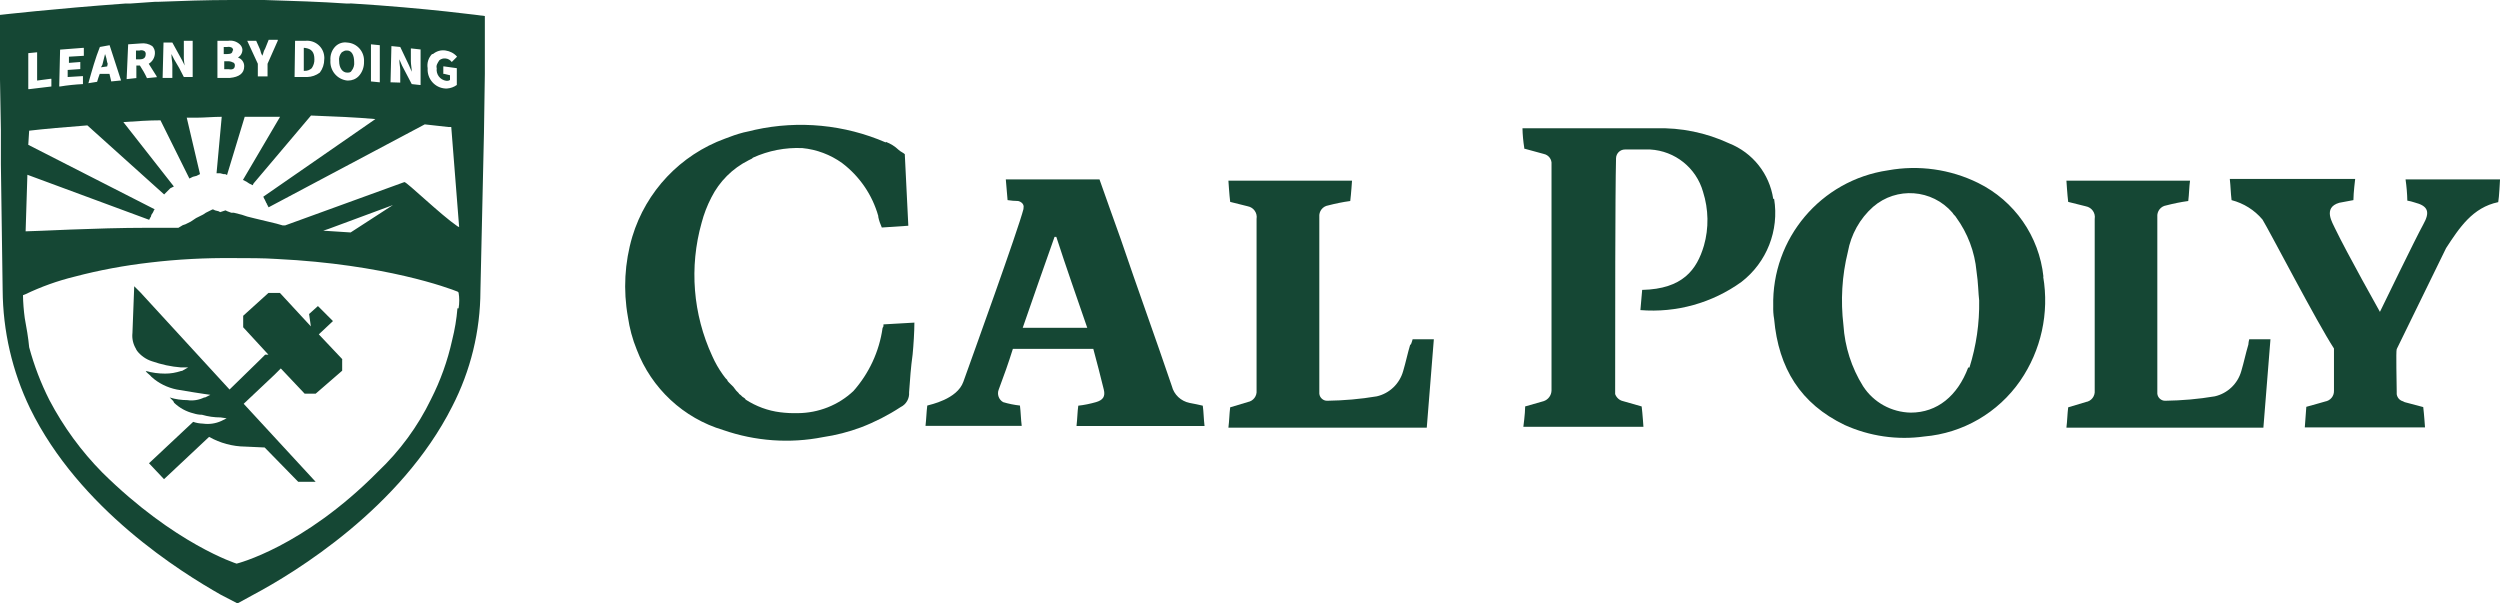
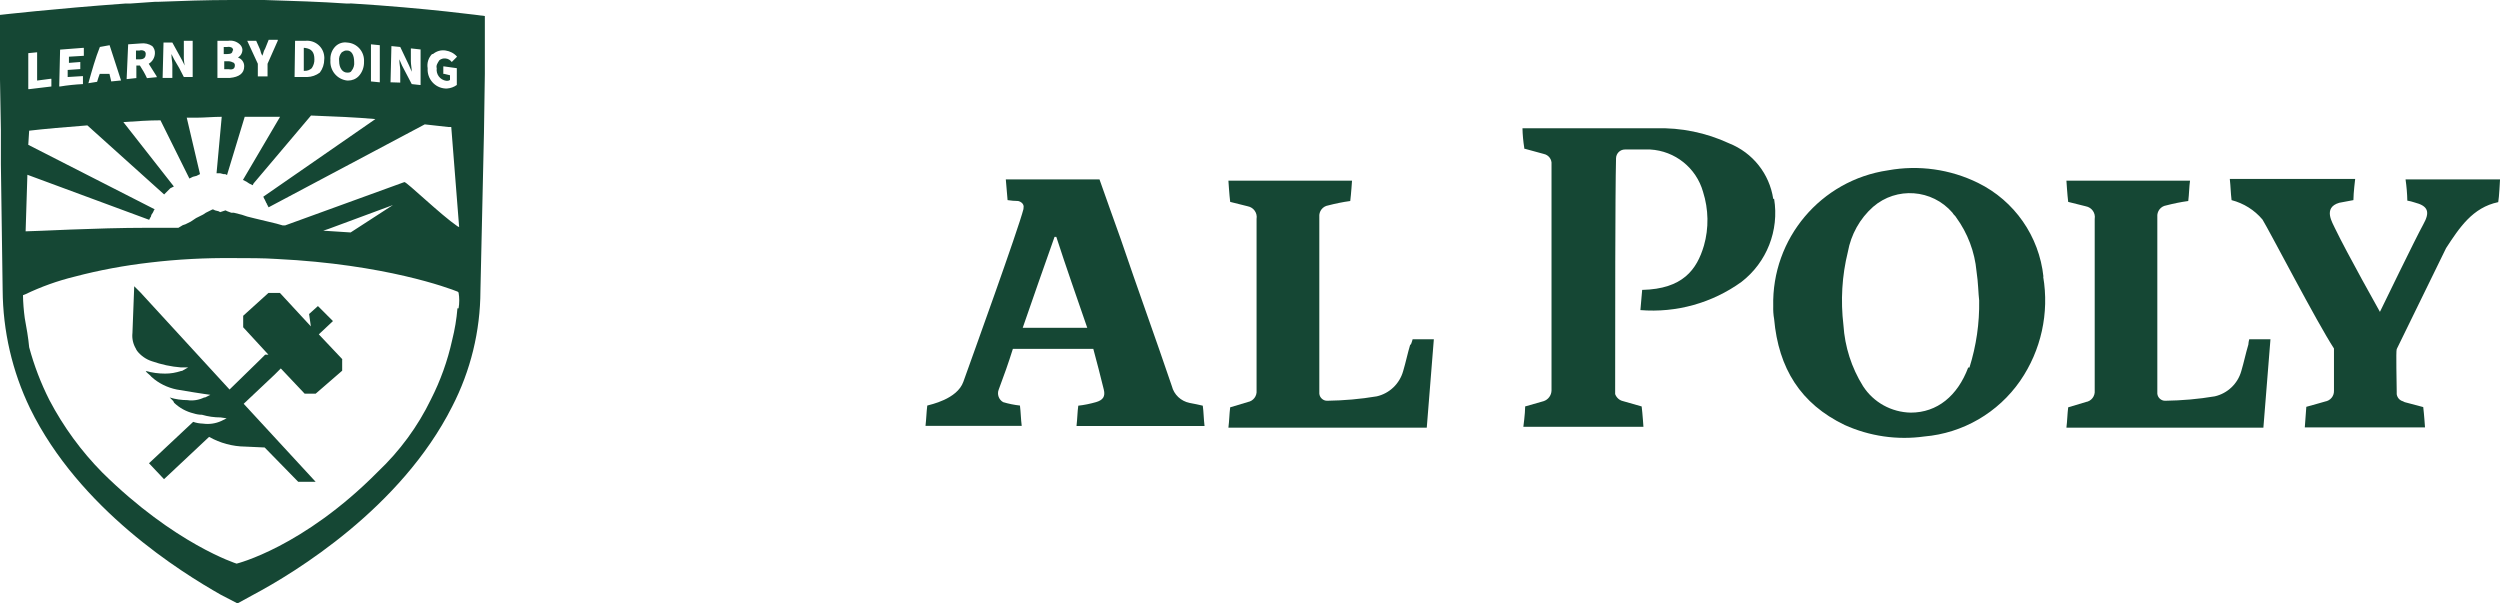
<svg xmlns="http://www.w3.org/2000/svg" version="1.1" id="Layer_1" x="0px" y="0px" viewBox="0 0 198 47.79" style="enable-background:new 0 0 198 47.79;" xml:space="preserve">
  <style type="text/css">
	.st0{fill:#154734;}
</style>
  <title>drupal_logo_ideal</title>
  <path class="st0" d="M161.84,21.91c-0.34-3.2-2.29-6-5.17-7.42c-2.21-1.09-4.71-1.44-7.14-1c-5.32,0.78-9.22,5.4-9.09,10.77  c-0.01,0.33,0.01,0.67,0.07,1c0.35,3.92,2.1,6.72,5.59,8.4c1.97,0.89,4.16,1.21,6.3,0.91c3.06-0.26,5.85-1.88,7.6-4.41  c1.66-2.41,2.31-5.37,1.82-8.25 M155.88,29.11c-0.84,2.24-2.45,3.57-4.55,3.57c-1.53-0.03-2.95-0.81-3.78-2.1  c-0.91-1.46-1.44-3.12-1.55-4.83c-0.23-1.94-0.12-3.9,0.35-5.8c0.25-1.38,0.95-2.64,2-3.57c1.86-1.61,4.67-1.4,6.28,0.46  c0.01,0.01,0.02,0.02,0.02,0.03c0.07,0.14,0.21,0.21,0.28,0.35c0.91,1.25,1.47,2.73,1.61,4.27c0.14,0.91,0.14,1.75,0.21,2.31  c0.03,1.8-0.23,3.59-0.77,5.31" />
  <path class="st0" d="M94.21,31.91c-0.68-0.14-1.23-0.65-1.4-1.33c-1.33-3.92-2.73-7.76-4.06-11.68c-0.56-1.54-1.12-3.15-1.67-4.69  h-7.42l0.14,1.64c0.28,0.04,0.56,0.07,0.84,0.07c0.28,0.07,0.49,0.28,0.42,0.56v0.07C80.64,18.2,77,28.27,76.3,30.23  c-0.49,1.4-2.65,1.82-2.86,1.89c-0.07,0.56-0.07,1-0.14,1.61h7.62c-0.07-0.56-0.07-1.05-0.14-1.61c-0.45-0.05-0.9-0.14-1.33-0.27  c-0.35-0.2-0.5-0.63-0.35-1l0,0c0.42-1.12,0.77-2.1,1.12-3.22h6.37c0.28,1.05,0.56,2.1,0.83,3.22c0.14,0.56-0.07,0.84-0.62,1  c-0.46,0.13-0.93,0.23-1.4,0.28c-0.07,0.49-0.07,1-0.14,1.61H95.4c-0.07-0.56-0.07-1.12-0.14-1.61  C94.98,32.06,94.63,31.99,94.21,31.91 M81,25.96c0.84-2.44,1.68-4.82,2.52-7.2h0.14c0.77,2.38,1.61,4.76,2.45,7.2H81z" />
  <path class="st0" d="M111.69,27.29c-0.21,0.7-0.35,1.4-0.56,2.1c-0.28,1-1.08,1.77-2.09,2c-1.3,0.22-2.61,0.33-3.92,0.35  c-0.32,0.01-0.6-0.24-0.63-0.56l0,0v-14c-0.04-0.44,0.26-0.84,0.7-0.91l0,0c0.58-0.15,1.16-0.27,1.75-0.35  c0.07-0.56,0.14-1.61,0.14-1.61h-9.79c0,0,0.07,1.12,0.14,1.68l1.4,0.35c0.46,0.09,0.77,0.53,0.69,1v13.59  c0.04,0.44-0.26,0.83-0.69,0.91l-1.4,0.42c-0.07,0.56-0.07,1.05-0.14,1.61H113l0.56-7h-1.68c-0.04,0.14-0.08,0.28-0.14,0.42" />
  <path class="st0" d="M178.07,27.29c-0.21,0.7-0.35,1.4-0.56,2.1c-0.28,1-1.09,1.77-2.1,2c-1.3,0.22-2.61,0.33-3.92,0.35  c-0.32,0.01-0.6-0.24-0.63-0.56l0,0v-14c-0.04-0.44,0.26-0.84,0.7-0.91l0,0c0.58-0.15,1.16-0.27,1.75-0.35  c0.07-0.56,0.07-1.12,0.14-1.61h-9.79c0,0,0.07,1.12,0.14,1.68l1.4,0.35c0.47,0.09,0.78,0.53,0.7,1v13.59  c0.04,0.44-0.26,0.84-0.7,0.91l-1.4,0.42c-0.07,0.56-0.07,1.05-0.14,1.61h15.6l0.56-7h-1.68C178.1,27.01,178.08,27.15,178.07,27.29" />
-   <path class="st0" d="M70.15,11.28c-3.26-1.41-6.88-1.76-10.35-1c-0.28,0.07-0.56,0.14-0.91,0.21c-0.5,0.13-0.99,0.3-1.47,0.49  c-3.53,1.29-6.25,4.16-7.34,7.76c-0.61,2.06-0.73,4.24-0.35,6.36c0.13,0.89,0.36,1.76,0.7,2.59c1.17,3.07,3.7,5.43,6.85,6.37  c2.54,0.88,5.26,1.08,7.9,0.56c1.02-0.15,2.03-0.41,3-0.77c1.1-0.42,2.16-0.96,3.15-1.61c0.44-0.21,0.71-0.68,0.67-1.17  c0.07-1,0.14-2,0.28-3c0.07-0.7,0.14-1.82,0.14-2.52l0,0l-2.45,0.14v0.07c0.01,0.08-0.02,0.15-0.07,0.21l0,0  c-0.26,1.86-1.07,3.6-2.31,5c-1.19,1.12-2.77,1.74-4.4,1.75l0,0c-0.47,0.01-0.94-0.01-1.4-0.07c-0.97-0.12-1.91-0.47-2.73-1  L59,31.56c-0.13-0.07-0.25-0.17-0.35-0.28c-0.07-0.07-0.14-0.07-0.14-0.14l-0.21-0.21l-0.21-0.28l-0.14-0.14l-0.21-0.21  c-0.07-0.07-0.14-0.14-0.14-0.21l-0.14-0.14c-0.07-0.07-0.14-0.21-0.21-0.28l0,0c-0.33-0.46-0.61-0.95-0.84-1.47  c-1.53-3.31-1.83-7.05-0.84-10.56c0.18-0.69,0.44-1.36,0.77-2c0.64-1.27,1.67-2.3,2.94-2.94l0.28-0.14l0.07-0.07  c1.23-0.56,2.57-0.82,3.92-0.76c1.13,0.11,2.22,0.52,3.14,1.18c1.39,1.05,2.4,2.53,2.87,4.2v0.07c0.06,0.29,0.16,0.57,0.28,0.84l0,0  l2.1-0.14l0,0l-0.28-5.67c-0.14-0.13-0.35-0.2-0.49-0.34c-0.29-0.28-0.63-0.49-1-0.63" />
  <path class="st0" d="M140.44,15.75c-0.3-1.99-1.63-3.66-3.5-4.4c-1.81-0.84-3.8-1.25-5.8-1.19h-10.56c0.01,0.52,0.06,1.03,0.14,1.54  v0.07l1.54,0.42c0.39,0.08,0.66,0.43,0.62,0.83v17.91c-0.01,0.38-0.26,0.72-0.62,0.84l-1.47,0.42v0.07c0,0.49-0.14,1.54-0.14,1.54  h9.51c0,0-0.07-1.05-0.14-1.61l0,0l-1.47-0.42c-0.29-0.06-0.53-0.28-0.63-0.56V31c0-5.32,0-15.67,0.07-18.47  c0.01-0.38,0.32-0.69,0.7-0.69h2c1.97,0.11,3.65,1.45,4.19,3.35c0.44,1.39,0.47,2.87,0.07,4.27c-0.56,1.89-1.67,3.43-4.89,3.5  l-0.14,1.6c2.85,0.23,5.68-0.56,8-2.23c2.01-1.55,3-4.08,2.59-6.58" />
  <path class="st0" d="M198,14.21h-7.48c0.08,0.56,0.13,1.12,0.14,1.68c0.19,0.03,0.38,0.08,0.56,0.14c1.11,0.28,1.25,0.77,0.7,1.75  s-3.43,6.92-3.43,6.92s-2.59-4.61-3.57-6.64c-0.14-0.35-1-1.61,0.35-2l1.12-0.21c0-0.56,0.14-1.68,0.14-1.68h-9.93  c0.07,0.63,0.07,1.12,0.14,1.68c0.96,0.25,1.81,0.78,2.45,1.54c0.56,0.91,4.33,8.18,5.66,10.21v3.36c0.01,0.42-0.29,0.77-0.7,0.84  l-0.49,0.14l-1,0.28l-0.12,1.63h9.52c0,0-0.07-1.05-0.14-1.61l0,0l-1.47-0.39l-0.14-0.07c-0.26-0.07-0.45-0.29-0.49-0.56v-0.21  c0-0.56-0.07-3.22,0-3.36l3.91-8c1.05-1.61,2.1-3.22,4.13-3.64c0.07-0.35,0.14-1.75,0.14-1.75" />
  <path class="st0" d="M27.14,28.48l-1.89-2l1.12-1.05l-1.19-1.19l-0.7,0.63l0.14,0.98l-2.45-2.65h-0.91l-2,1.81v0.91l2,2.17H21  l-0.35,0.35l-2.47,2.41l-7.06-7.69l-0.49-0.49l-0.14,3.7c-0.05,0.44,0.05,0.88,0.28,1.26c0,0.07,0.07,0.07,0.07,0.14  c0.3,0.39,0.72,0.69,1.19,0.84c0.75,0.26,1.52,0.43,2.31,0.49h0.56l-0.49,0.28h-0.07c-0.41,0.14-0.83,0.21-1.26,0.21  c-0.52,0-1.04-0.07-1.54-0.21c0.07,0.14,0.21,0.21,0.35,0.35L12,29.85c0.56,0.51,1.26,0.85,2,1c0.77,0.14,2.17,0.35,2.17,0.35  l0.49,0.07l-0.42,0.21h-0.07c-0.41,0.2-0.88,0.28-1.33,0.21c-0.47,0-0.95-0.07-1.4-0.21l0.28,0.28l0.07,0.14  c0.43,0.41,0.96,0.7,1.54,0.84c0.22,0.07,0.44,0.11,0.67,0.11c0.48,0.14,0.97,0.21,1.47,0.21l0.48,0.07l-0.28,0.14l-0.14,0.07  c-0.46,0.21-0.96,0.28-1.46,0.21c-0.26-0.01-0.52-0.05-0.77-0.14l0,0l-3.5,3.28l1.19,1.26l3.57-3.35c0.87,0.49,1.86,0.76,2.86,0.77  l1.54,0.07l2.66,2.72H25l-5.7-6.18l2.45-2.31l0.35-0.35l0.07-0.07l0.07-0.07l1.89,2H25l2.1-1.82v-0.91L27.14,28.48z" />
  <path class="st0" d="M18.46,4c0.01-0.08-0.02-0.15-0.07-0.21c-0.12-0.07-0.26-0.1-0.39-0.07h-0.28v0.56H18  c0.28,0,0.42-0.07,0.42-0.28" />
  <path class="st0" d="M11.54,4.28c0.01-0.08-0.02-0.15-0.07-0.21C11.35,3.98,11.19,3.95,11.05,4h-0.28v0.7h0.28  C11.4,4.7,11.54,4.56,11.54,4.28" />
  <path class="st0" d="M18.6,5.19c0.01-0.08-0.02-0.15-0.07-0.21c-0.13-0.07-0.27-0.12-0.42-0.13h-0.35v0.63h0.35  C18.46,5.55,18.6,5.41,18.6,5.19" />
  <path class="st0" d="M27.49,5.75c0.14,0,0.28,0,0.35-0.14c0.16-0.19,0.24-0.45,0.21-0.7c0-0.56-0.21-0.91-0.56-0.91h-0.07  c-0.14,0-0.21,0.07-0.35,0.14c-0.17,0.19-0.25,0.45-0.21,0.7C26.86,5.4,27.14,5.75,27.49,5.75" />
  <path class="st0" d="M24.69,5.4c0.14-0.21,0.22-0.45,0.21-0.7c0-0.56-0.21-0.84-0.77-0.91h-0.07v1.82h0.07  C24.34,5.62,24.54,5.54,24.69,5.4" />
  <path class="st0" d="M36.37,17.99L36.37,17.99l-0.14-0.07l0,0c-1.33-0.91-4-3.5-4.2-3.5l-9.44,3.43h-0.21l-0.49-0.14l-1.75-0.42  l-0.28-0.07l-0.28-0.07l0,0l-0.21-0.07l-0.21-0.07l-0.63-0.16h-0.21L18,16.73l-0.14-0.07l-0.42,0.14l-0.13-0.07l-0.28-0.07  l-0.14-0.07h-0.07l-0.28,0.14l-0.24,0.12l-0.21,0.14l-0.14,0.07l-0.28,0.14l-0.14,0.07l-0.21,0.14l-0.21,0.14l-0.42,0.21l-0.21,0.07  l-0.35,0.21h-2.45c-4.13,0-8.88,0.28-9.65,0.28l0.14-4.48l9.65,3.57c0.01-0.05,0.03-0.1,0.07-0.14c0-0.07,0.07-0.07,0.07-0.14  c0.02-0.11,0.07-0.2,0.14-0.28l0.07-0.14c0-0.07,0.07-0.07,0.07-0.14l-10-5.1l0.07-1.12c1.19-0.14,2.8-0.28,4.61-0.42L13,15.4  l0.14-0.14l0.14-0.14l0.21-0.21l0.14-0.07l0.14-0.07l-4-5.1c1-0.07,2-0.14,2.94-0.14L15,14.14l0.14-0.07L15.28,14l0.28-0.07  l0.14-0.07l0.14-0.07l-1.05-4.47h0.77c0.63,0,1.33-0.07,2-0.07l-0.41,4.47h0.28l0.27,0.07h0.14l0.14,0.07l1.4-4.61h2.8l-2.94,5  l0.14,0.07l0.14,0.07l0.21,0.14l0.14,0.07l0.14,0.07l0,0l0.07-0.14l4.55-5.38c1.82,0.07,3.57,0.14,5.1,0.28l-8.88,6.15l0.07,0.14  c0,0.07,0.07,0.07,0.07,0.14L21.06,16c0,0.07,0.07,0.07,0.07,0.14s0.07,0.07,0.07,0.14s0.07,0.07,0.07,0.14l12.37-6.57l1.89,0.21  h0.21l0.63,8V17.99z M25.6,18.27l0.42-0.14l5.1-1.89l0,0l-3.35,2.17l0,0C27.77,18.41,25.6,18.27,25.6,18.27z M36.23,24.42  c-0.07,0.85-0.21,1.69-0.42,2.52c-0.36,1.63-0.92,3.2-1.68,4.69c-1.04,2.15-2.47,4.09-4.2,5.73c-5.94,6-11.19,7.28-11.19,7.28  s-4.89-1.54-10.63-7.21c-1.67-1.69-3.08-3.62-4.19-5.73c-0.68-1.34-1.22-2.75-1.61-4.2c-0.07-0.77-0.21-1.54-0.35-2.31  c-0.08-0.6-0.13-1.2-0.14-1.81L2,23.31c1.25-0.6,2.56-1.07,3.91-1.4c1.97-0.52,3.98-0.89,6-1.12c2.18-0.26,4.37-0.37,6.57-0.35  c1.19,0,2.38,0,3.43,0.07c8.6,0.42,13.64,2.31,14.34,2.59l0.07,0.07c0.07,0.41,0.07,0.84,0,1.25 M2.24,4.21L2.24,4.21l0.7-0.07l0,0  v2.24L4,6.24h0.07v0.61l0,0L2.32,7.06H2.24V4.21z M4.76,3.93L4.76,3.93l1.81-0.14h0.07v0.63l0,0L5.46,4.49v0.49l0.9-0.07l0,0v0.56  l0,0l-1,0.07V6.1L6.5,6.03h0.07v0.63l0,0C5.96,6.69,5.36,6.75,4.76,6.85H4.69L4.76,3.93z M7,6.59c0.28-1,0.56-2,0.91-2.87l0,0  l0.77-0.14l0,0l0.91,2.8H9.51l-0.7,0.07l0,0l-0.14-0.6H7.9C7.82,6.06,7.75,6.27,7.69,6.48l0,0L7,6.59z M10.15,3.51L10.15,3.51  l1-0.07c0.32-0.04,0.64,0.03,0.91,0.21C12.2,3.8,12.28,4,12.27,4.21c-0.01,0.35-0.19,0.66-0.49,0.84l0.63,1v0.07h-0.07l-0.7,0.07  l0,0c-0.16-0.35-0.35-0.68-0.56-1H10.8v1h-0.07L10.1,6.26h-0.07L10.15,3.51z M12.95,3.37h0.7c0.28,0.49,0.49,0.91,0.77,1.4  l0.21,0.42c-0.06-0.28-0.08-0.56-0.07-0.84V3.23h0.7V6.1h-0.7c-0.23-0.48-0.49-0.95-0.77-1.4l-0.21-0.42v0.07  c0,0.28,0.07,0.56,0.07,0.77v1.05h-0.77L12.95,3.37z M17.08,3.23h1c0.33-0.05,0.66,0.05,0.91,0.28c0.12,0.11,0.2,0.26,0.21,0.42  c0,0.26-0.13,0.49-0.35,0.63c0.3,0.1,0.5,0.38,0.49,0.7c0,0.56-0.42,0.84-1.12,0.91h-1V3.23H17.08z M19.59,3.23h0.7l0.28,0.63  c0.07,0.14,0.07,0.28,0.14,0.42l0.07,0.14c0-0.07,0.07-0.14,0.07-0.21c0.03-0.13,0.08-0.25,0.15-0.36l0.28-0.7H22v0.07l-0.81,1.83v1  h-0.77v-1l-0.84-1.82l0,0L19.59,3.23z M23.37,3.23h0.84c0.75-0.06,1.41,0.49,1.47,1.24c0.01,0.08,0.01,0.15,0,0.23  c0,0.38-0.12,0.75-0.35,1.05c-0.29,0.22-0.64,0.34-1,0.35h-1L23.37,3.23z M26.59,3.65c0.25-0.23,0.58-0.33,0.91-0.28  c0.79,0.05,1.38,0.73,1.33,1.52c0,0.01,0,0.01,0,0.02c0.01,0.41-0.14,0.82-0.42,1.12c-0.22,0.23-0.52,0.35-0.84,0.35H27.5  c-0.81-0.09-1.39-0.8-1.33-1.61C26.14,4.35,26.29,3.94,26.59,3.65 M29.38,3.51L29.38,3.51l0.7,0.07l0,0v2.94l0,0l-0.7-0.07l0,0V3.51  z M31,3.65L31,3.65l0.7,0.07l0,0l0.7,1.47l0.21,0.49l0,0c0-0.28-0.07-0.56-0.07-0.84v-1h0.07l0.63,0.07h0.07v2.82h-0.07l-0.63-0.07  l0,0l-0.77-1.47L31.63,4.7v0.07c0,0.28,0.07,0.56,0.07,0.77v1h-0.07L31,6.52h-0.07L31,3.65z M34.29,4.28c0.28-0.23,0.64-0.34,1-0.28  c0.35,0.05,0.68,0.22,0.91,0.49l0,0l-0.42,0.42l0,0c-0.12-0.16-0.29-0.26-0.49-0.28c-0.18-0.02-0.35,0.03-0.49,0.14  c-0.14,0.21-0.28,0.42-0.21,0.63c-0.07,0.48,0.26,0.93,0.75,1c0.01,0,0.02,0,0.02,0c0.1,0.01,0.2-0.01,0.28-0.07V5.96l-0.46-0.11  h-0.07V5.26h0.07l1,0.14l0,0v1.33l0,0c-0.22,0.16-0.49,0.26-0.77,0.28h-0.14c-0.83-0.05-1.45-0.77-1.4-1.59c0-0.01,0-0.01,0-0.02  c-0.07-0.41,0.06-0.82,0.35-1.12 M27.72,0.28h-0.28c-2-0.14-4.27-0.21-6.51-0.28h-2.61c-1.95,0-3.91,0.07-5.73,0.14h-0.28l-2,0.14  H9.93C4.27,0.69,0,1.18,0,1.18v5.13l0.07,4v2.72l0.14,9.94c0.02,3.25,0.76,6.45,2.17,9.37c3.91,8,12,13,15.1,14.76l1.33,0.69  l1.26-0.69c3.29-1.75,11.68-6.86,15.74-14.9c1.46-2.83,2.23-5.97,2.24-9.16l0.28-12.52l0.07-4.67V1.27c0,0-4.55-0.63-10.63-1" />
-   <path class="st0" d="M8.53,5.05C8.46,4.91,8.46,4.7,8.39,4.49L8.32,4.28L8.11,5.12L8,5.33l0.49-0.07L8.53,5.05z" />
</svg>